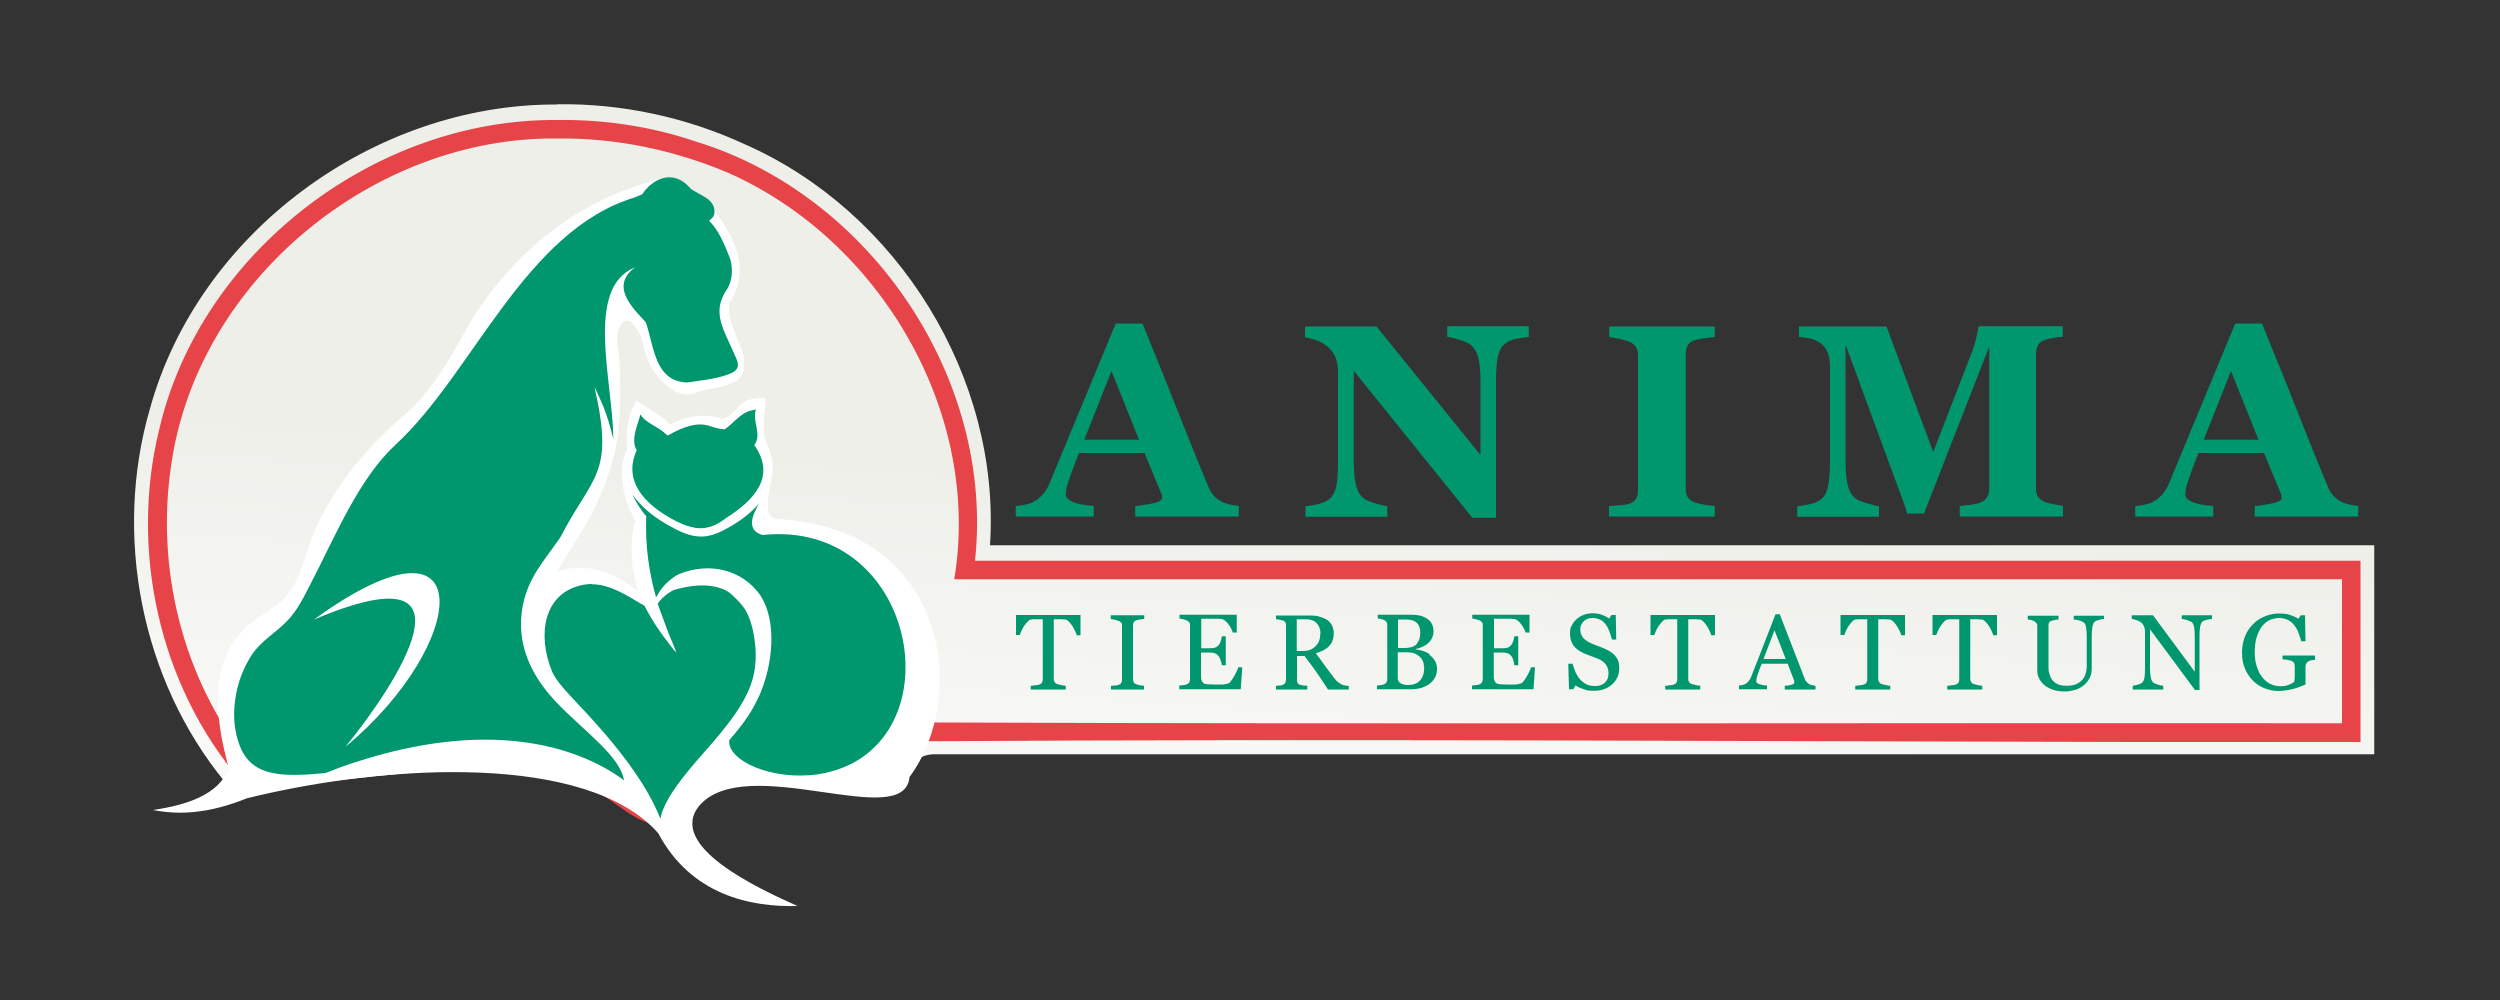
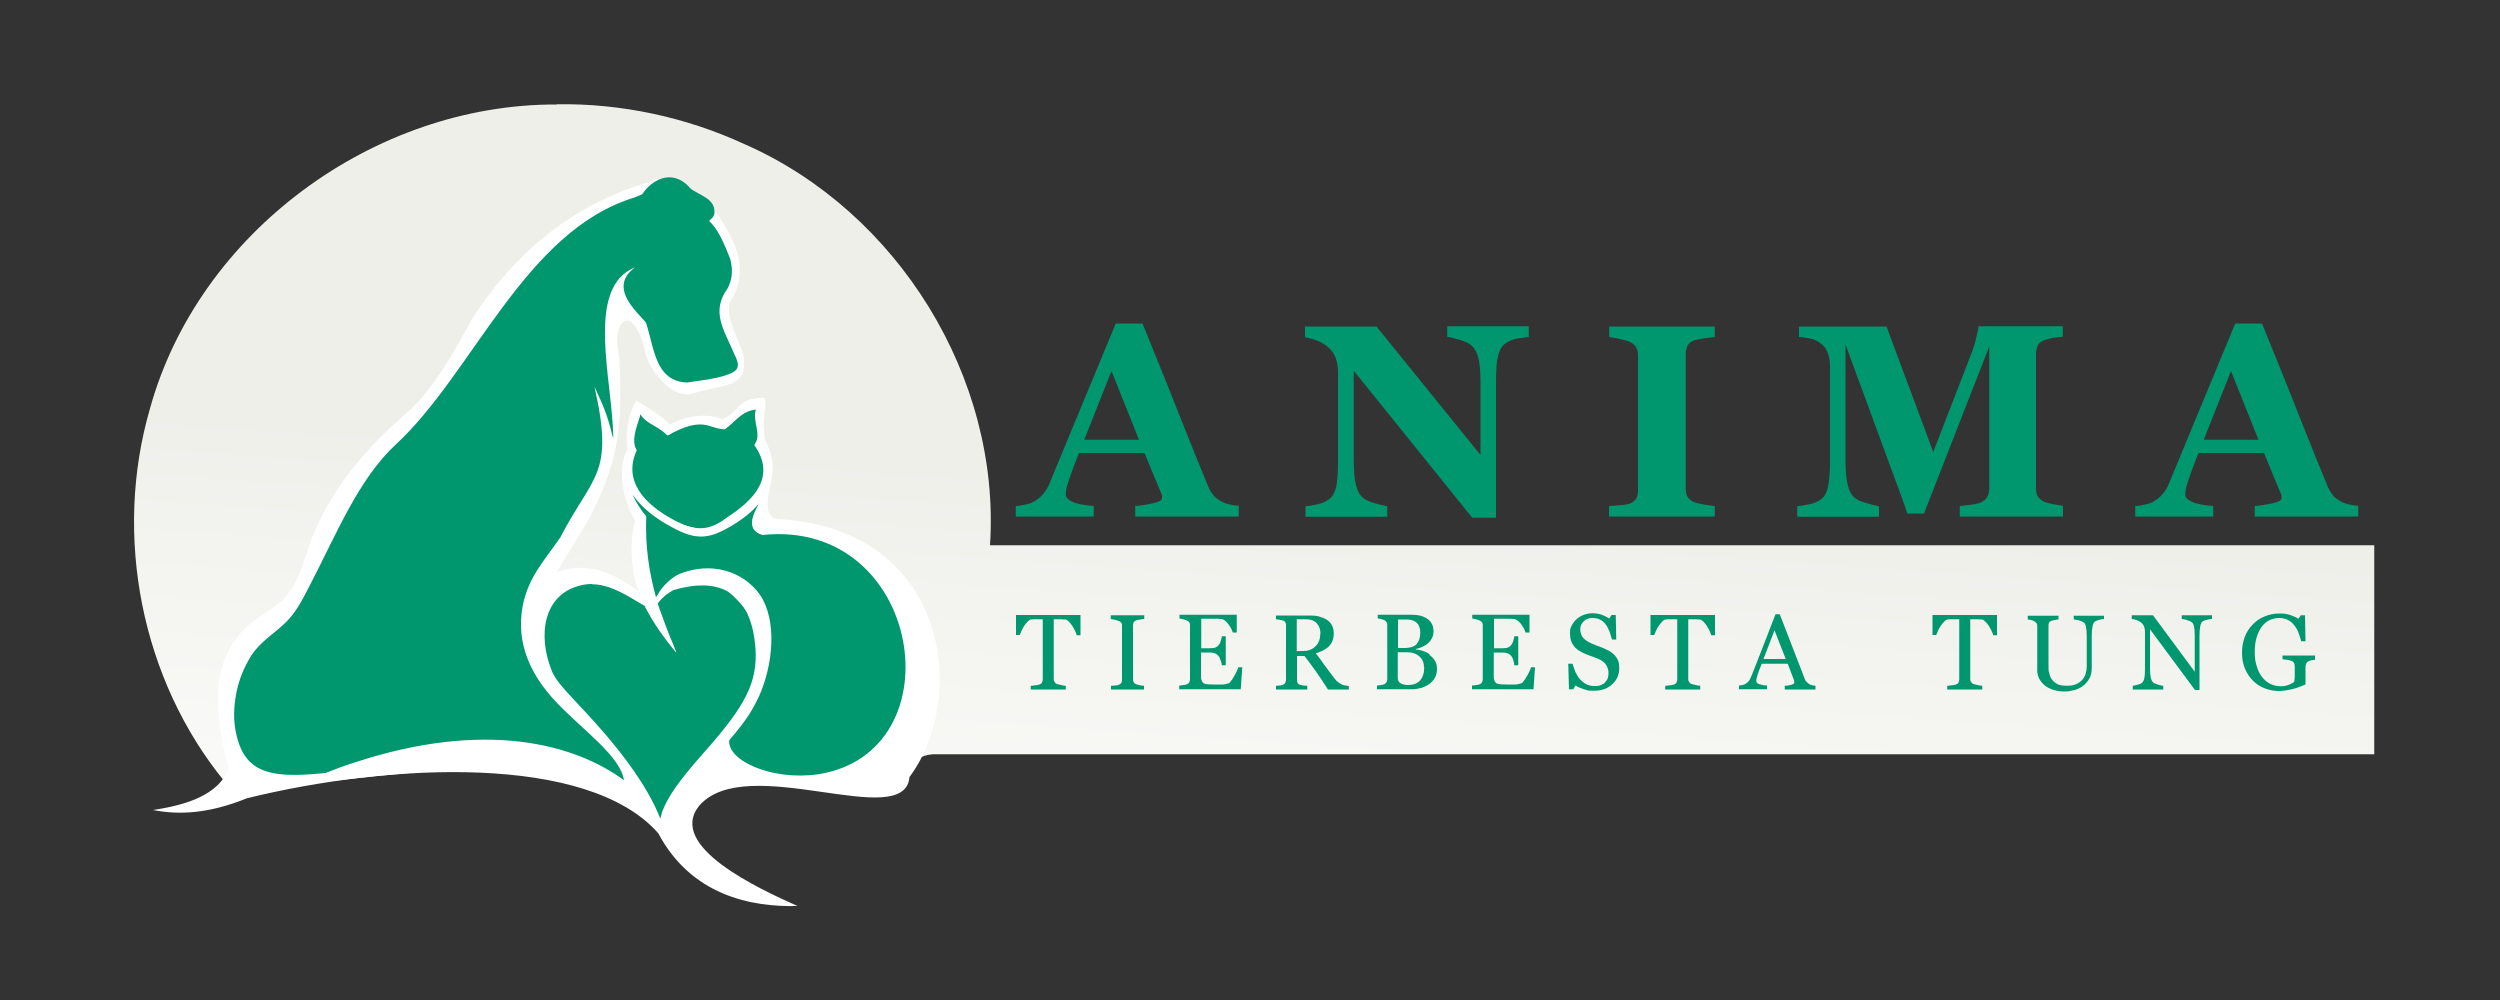
<svg xmlns="http://www.w3.org/2000/svg" id="Layer_1" version="1.1" viewBox="0 0 1000 400">
  <rect x="0" y="0" width="1000" height="400" fill="#333333" stroke="none" />
  <defs>
    <style> .st0 { fill: none; } .st1 { fill: #e64448; } .st2 { fill: #00976f; } .st3 { fill: #fff; } .st4 { fill: url(#Neues_Verlaufsfeld_1); } </style>
    <linearGradient id="Neues_Verlaufsfeld_1" data-name="Neues Verlaufsfeld 1" x1="2644.5" y1="8393.5" x2="2495" y2="6233.2" gradientTransform="translate(235.2 1033.8) scale(.1 -.1)" gradientUnits="userSpaceOnUse">
      <stop offset="0" stop-color="#efefea" />
      <stop offset="1" stop-color="#fff" />
    </linearGradient>
  </defs>
  <path id="path3527" class="st4" d="M222.7,41.8c-73-.3-143.2,51.1-162.7,121.6-14.8,50.8-3.5,108.6,30,149.4,2.4,6.1,10,5,14.8,3.1,171.4-23.3,221.8-.6,249.2,1.8,4.8-1.3,6.5-7,9.7-10.4,2.2-3.3,4.4-5.1,9.3-5.6h576.7v-83.6H396c4.4-67-36.9-133.5-98.1-160.4-23.4-10.8-49.3-16.4-75.2-16h0Z" />
-   <path id="path3529" class="st1" d="M222.8,48c-72.6-.6-142.6,52.8-159.1,123.7-11.9,48.4,0,102.5,32.4,140.4,7.3.8,14.1-3.5,21.5-3.6,23.7-4.1,47.7-9.6,71.9-8.2,18.3,4,37.9,6.9,53.1,18.8,5.3,3.4,10.7,8.2,16.6,10,3.2-7.1,4.1-18,13.3-19.9,27-2.7,54.1,1.3,81,3.2,5.4-5.7,8.4-15.8,17.6-15.9,160.8-1,321.6,0,482.4.3h90.7v-72.5H390c7.9-72.8-41.8-146.2-111.4-167.6-17.9-6.1-36.9-9-55.9-8.7h0ZM222.9,55.4c23.4-.3,46.8,4.6,68.3,13.7,60.9,26.9,101.6,96.1,90.5,162.6h555.1v57.6c-187.1-.2-374.3.4-561.4-.3-13.9-.6-20.3,6.7-25.4,15.6-23.6-1.9-47.3-4.8-71.1-3.4-11-1.4-21.2,6.8-23.8,17.3-6.8-5.2-14.2-10-22-13.6-19-8.3-39.7-13.2-60.6-11.9-24.6,1.6-48.8,7-73,11.5-26.6-33.1-37.4-77.6-30.9-119.3,10.8-73.2,81-130.7,154.4-129.8h0Z" />
  <g id="g3531">
    <path id="path3533" class="st2" d="M432.1,254.1h-1.4c-.1-.5-.4-1.1-.7-1.8-.3-.7-.7-1.3-1.1-2-.4-.6-.9-1.2-1.4-1.7-.5-.5-1-.8-1.4-.8-.4,0-1,0-1.6-.1-.7,0-1.3,0-1.8,0h-1.2v23.7c0,.5,0,.9.3,1.3.2.4.5.7,1,.9.2.1.8.2,1.6.4.8.2,1.4.3,1.9.3v1.5h-14v-1.5c.4,0,1,0,1.8-.2.8,0,1.4-.2,1.7-.3.5-.2.8-.4,1-.8s.3-.8.3-1.4v-23.9h-1.2c-.4,0-1,0-1.6,0-.6,0-1.3,0-1.8.1-.5,0-.9.3-1.4.8-.5.5-1,1.1-1.4,1.7-.4.6-.8,1.3-1.1,2-.3.7-.5,1.3-.7,1.7h-1.5v-8h25.8v8h0Z" />
    <path id="path3535" class="st2" d="M457.8,275.8h-13.4v-1.5c.4,0,.9,0,1.6-.1.7,0,1.2-.1,1.5-.3.5-.2.8-.4,1-.7.2-.3.3-.8.3-1.3v-21.5c0-.5,0-.9-.2-1.2-.2-.3-.5-.6-1.1-.8-.4-.2-.9-.3-1.6-.5-.6-.1-1.2-.2-1.6-.3v-1.5h13.4v1.5c-.4,0-.9,0-1.5.2-.6,0-1.1.2-1.6.3-.5.2-.9.4-1.1.8-.2.4-.3.8-.3,1.3v21.5c0,.5.1.9.3,1.2.2.4.5.6,1,.8.3.1.8.2,1.4.4.7.1,1.2.2,1.7.2v1.5h0Z" />
    <path id="path3537" class="st2" d="M496.9,267l-.6,8.7h-24.6v-1.5c.4,0,1,0,1.7-.2.7,0,1.1-.2,1.4-.3.4-.2.8-.5.9-.8.2-.3.3-.8.3-1.3v-21.3c0-.5,0-.9-.2-1.2-.2-.4-.5-.6-1-.9-.4-.2-.9-.3-1.5-.5-.6-.1-1.1-.2-1.5-.3v-1.5h22.9v7.1h-1.6c-.3-1.1-.9-2.2-1.8-3.4-.9-1.2-1.8-1.8-2.6-2-.4,0-.9,0-1.5-.1-.6,0-1.3,0-2,0h-4.7v11.8h3.3c1.1,0,1.9-.1,2.4-.3.5-.2.9-.5,1.3-1,.3-.4.6-.9.8-1.6.2-.7.4-1.3.4-1.9h1.6v11.6h-1.6c0-.7-.2-1.4-.5-2.1-.2-.7-.5-1.3-.8-1.6-.4-.5-.9-.9-1.5-1.1-.5-.2-1.3-.3-2.2-.3h-3.3v8.9c0,.9,0,1.6.2,2.1.1.5.4.9.7,1.2.4.3.9.4,1.5.5.6,0,1.5.1,2.7.1h1.8c.8,0,1.4,0,1.9,0,.5,0,1.1-.2,1.6-.3.6-.1,1-.3,1.2-.6.6-.7,1.3-1.7,2-3,.7-1.4,1.2-2.4,1.3-3h1.5Z" />
    <path id="path3539" class="st2" d="M539.2,275.8h-8c-1.8-2.8-3.4-5.2-4.8-7.2-1.4-2-3-4.1-4.6-6.2h-3v9.4c0,.5,0,.9.2,1.3.2.4.5.7,1,.8.3,0,.7.2,1.3.3.6,0,1.2.1,1.6.1v1.5h-12.5v-1.5c.3,0,.8,0,1.5-.1.6,0,1.1-.2,1.3-.3.4-.2.7-.4.9-.8.2-.3.3-.8.3-1.3v-21.4c0-.5,0-.9-.2-1.3-.1-.4-.5-.7-1-.9-.3-.1-.8-.2-1.4-.3-.6-.1-1-.2-1.4-.2v-1.5h13.7c1.3,0,2.4.1,3.5.4,1.1.3,2.1.7,3,1.2.9.6,1.6,1.3,2.1,2.2.5.9.8,2,.8,3.3s-.2,2.1-.5,3c-.3.9-.9,1.6-1.5,2.3-.6.6-1.4,1.1-2.3,1.6-.9.4-1.8.8-2.9,1.1,1.5,1.9,2.7,3.6,3.6,4.9,1,1.3,2.2,2.9,3.6,4.8.6.8,1.2,1.5,1.7,1.8.5.4,1,.7,1.5,1,.4.2.8.3,1.4.4.5,0,1,.2,1.4.2v1.5h0ZM528.2,253.6c0-1.8-.5-3.2-1.5-4.3-1-1.1-2.5-1.6-4.4-1.6h-3.6v12.7h2.7c1.9,0,3.5-.6,4.8-1.9,1.3-1.2,1.9-2.9,1.9-5h0Z" />
    <path id="path3541" class="st2" d="M571.7,261.9c.9.6,1.6,1.4,2.2,2.3.6.9.9,2.1.9,3.4s-.3,2.6-.9,3.6c-.6,1-1.4,1.9-2.3,2.5-.9.6-2,1.1-3.2,1.5-1.2.3-2.4.5-3.6.5h-14v-1.5c.3,0,.8,0,1.5-.2.6,0,1.1-.2,1.4-.3.4-.2.7-.5.9-.8.2-.3.3-.7.3-1.3v-21.3c0-.5,0-.9-.2-1.3-.2-.4-.5-.7-.9-.9-.4-.2-.9-.4-1.4-.5-.5-.1-.9-.2-1.3-.2v-1.5h13.7c1.1,0,2.1.1,3,.3,1,.2,1.9.6,2.8,1.1.8.5,1.5,1.1,2,2,.5.8.8,1.9.8,3.1s-.2,2-.6,2.8c-.4.8-.9,1.5-1.6,2.1-.6.6-1.4,1-2.2,1.4-.8.4-1.7.7-2.7.9v.2c.9,0,1.8.3,2.9.6,1,.3,2,.8,2.8,1.4h0ZM566.7,257.5c.5-.6.9-1.3,1.1-2,.2-.7.3-1.6.3-2.5,0-1.6-.4-2.9-1.3-3.8-.9-.9-2.3-1.4-4.2-1.4s-1,0-1.7,0c-.7,0-1.2,0-1.7,0v11.4h2.7c1.1,0,2.1-.2,2.9-.4.8-.3,1.5-.7,2-1.3h0ZM569.6,266.9c0-1.8-.6-3.2-1.8-4.3-1.2-1.1-2.9-1.7-5-1.7s-1.6,0-2.3,0c-.6,0-1.1,0-1.4,0v10.4c0,.9.4,1.5,1.1,2,.7.4,1.7.7,3,.7,2.1,0,3.7-.6,4.8-1.8,1.1-1.2,1.7-3,1.7-5.4h0Z" />
    <path id="path3543" class="st2" d="M614,267l-.6,8.7h-24.6v-1.5c.4,0,1,0,1.7-.2.7,0,1.1-.2,1.4-.3.4-.2.8-.5.9-.8.2-.3.3-.8.3-1.3v-21.3c0-.5,0-.9-.2-1.2-.2-.4-.5-.6-1-.9-.4-.2-.9-.3-1.5-.5-.6-.1-1.1-.2-1.5-.3v-1.5h22.9v7.1h-1.6c-.3-1.1-.9-2.2-1.8-3.4-.9-1.2-1.8-1.8-2.6-2-.4,0-.9,0-1.5-.1-.6,0-1.3,0-2,0h-4.7v11.8h3.3c1.1,0,1.9-.1,2.3-.3.5-.2.9-.5,1.3-1,.3-.4.6-.9.8-1.6.2-.7.4-1.3.4-1.9h1.6v11.6h-1.6c0-.7-.2-1.4-.4-2.1-.2-.7-.5-1.3-.8-1.6-.4-.5-.9-.9-1.5-1.1-.5-.2-1.3-.3-2.2-.3h-3.3v8.9c0,.9,0,1.6.2,2.1.1.5.4.9.7,1.2.4.3.9.4,1.5.5.6,0,1.5.1,2.7.1h1.8c.8,0,1.4,0,1.9,0,.5,0,1.1-.2,1.6-.3.6-.1,1-.3,1.2-.6.6-.7,1.3-1.7,2-3,.7-1.4,1.2-2.4,1.3-3h1.5Z" />
    <path id="path3545" class="st2" d="M645.9,262.1c.6.7,1.1,1.5,1.4,2.3.3.8.4,1.8.4,2.9,0,2.6-1,4.8-2.9,6.5-1.9,1.7-4.3,2.5-7.2,2.5s-2.6-.2-4-.6c-1.3-.4-2.5-.9-3.4-1.5l-.9,1.5h-1.7l-.3-10.2h1.7c.4,1.2.8,2.4,1.2,3.4.5,1,1.1,2,1.8,2.8.7.8,1.6,1.5,2.5,2,1,.5,2.1.7,3.4.7s1.8-.1,2.5-.4c.7-.3,1.3-.6,1.7-1.1.4-.5.8-1,1-1.6.2-.6.3-1.3.3-2.1,0-1.2-.3-2.3-1-3.3-.7-1-1.7-1.8-3-2.3-.9-.4-1.9-.8-3.1-1.2-1.2-.4-2.2-.9-3-1.2-1.7-.8-3-1.7-3.9-3-.9-1.2-1.4-2.8-1.4-4.8s.2-2.2.7-3.2c.5-1,1.1-1.8,2-2.6.8-.7,1.8-1.3,2.9-1.7,1.1-.4,2.3-.6,3.4-.6s2.6.2,3.7.6c1.1.4,2.1.9,3,1.5l.9-1.4h1.7l.2,9.8h-1.7c-.3-1.1-.7-2.2-1-3.2-.4-1-.9-2-1.5-2.8-.6-.8-1.3-1.5-2.2-1.9-.9-.5-1.9-.7-3.2-.7s-2.5.4-3.4,1.3c-.9.9-1.4,1.9-1.4,3.1s.3,2.3.9,3.2c.6.8,1.5,1.5,2.6,2.1,1,.5,2,.9,3,1.3,1,.4,1.9.7,2.9,1.1.8.4,1.6.8,2.4,1.2.8.5,1.4,1,2,1.6h0Z" />
    <path id="path3547" class="st2" d="M685.9,254.1h-1.4c-.1-.5-.4-1.1-.7-1.8-.3-.7-.7-1.3-1.1-2-.4-.6-.9-1.2-1.4-1.7-.5-.5-1-.8-1.4-.8-.4,0-1,0-1.6-.1-.7,0-1.3,0-1.8,0h-1.2v23.7c0,.5,0,.9.3,1.3.2.4.5.7,1,.9.3.1.8.2,1.6.4.8.2,1.4.3,1.9.3v1.5h-14v-1.5c.4,0,1,0,1.8-.2.8,0,1.4-.2,1.7-.3.5-.2.8-.4,1-.8.2-.3.3-.8.3-1.4v-23.9h-1.2c-.4,0-1,0-1.6,0-.6,0-1.3,0-1.8.1-.5,0-.9.3-1.4.8-.5.5-.9,1.1-1.4,1.7-.4.6-.8,1.3-1.1,2-.3.7-.5,1.3-.7,1.7h-1.5v-8h25.8v8h0Z" />
    <path id="path3549" class="st2" d="M726.3,275.8h-12.4v-1.5c1.1,0,2-.2,2.7-.4.7-.2,1.1-.5,1.1-.8s0-.3,0-.5c0-.2,0-.3-.1-.5l-2.5-6.6h-10.4c-.4,1-.7,1.8-1,2.5-.2.7-.5,1.4-.7,2-.2.6-.3,1.1-.4,1.5,0,.4-.1.7-.1.9,0,.6.4,1,1.3,1.3.9.3,1.9.5,3,.5v1.5h-11.2v-1.5c.4,0,.8-.1,1.4-.2.5-.1,1-.3,1.3-.5.6-.4,1-.8,1.3-1.2.3-.4.6-1,.9-1.7,1.5-3.7,3.1-7.9,4.9-12.5,1.8-4.6,3.4-8.8,4.8-12.4h1.7l9.9,25.6c.2.5.4,1,.7,1.3.3.3.6.7,1.1,1,.3.2.7.4,1.3.5.5.1,1,.2,1.3.2v1.5h0ZM714.3,263.6l-4.5-11.5-4.4,11.5h8.9Z" />
-     <path id="path3551" class="st2" d="M761.9,254.1h-1.4c-.1-.5-.4-1.1-.7-1.8-.3-.7-.7-1.3-1.1-2-.4-.6-.9-1.2-1.4-1.7-.5-.5-1-.8-1.4-.8-.4,0-1,0-1.6-.1-.7,0-1.3,0-1.8,0h-1.2v23.7c0,.5,0,.9.3,1.3.2.4.5.7,1,.9.3.1.8.2,1.6.4.8.2,1.4.3,1.9.3v1.5h-14v-1.5c.4,0,1,0,1.8-.2.8,0,1.4-.2,1.7-.3.5-.2.8-.4,1-.8.2-.3.3-.8.3-1.4v-23.9h-1.2c-.4,0-1,0-1.6,0-.6,0-1.3,0-1.8.1-.5,0-.9.3-1.4.8-.5.5-1,1.1-1.4,1.7-.4.6-.8,1.3-1.1,2-.3.7-.5,1.3-.7,1.7h-1.5v-8h25.8v8h0Z" />
    <path id="path3553" class="st2" d="M798.7,254.1h-1.4c-.1-.5-.4-1.1-.7-1.8-.3-.7-.7-1.3-1.1-2-.4-.6-.9-1.2-1.4-1.7-.5-.5-1-.8-1.4-.8-.4,0-1,0-1.6-.1-.7,0-1.3,0-1.8,0h-1.2v23.7c0,.5,0,.9.3,1.3.2.4.5.7,1,.9.2.1.8.2,1.6.4.8.2,1.4.3,1.9.3v1.5h-14v-1.5c.4,0,1,0,1.8-.2.8,0,1.4-.2,1.7-.3.5-.2.8-.4,1-.8.2-.3.3-.8.3-1.4v-23.9h-1.2c-.4,0-1,0-1.6,0-.6,0-1.3,0-1.8.1-.5,0-.9.3-1.4.8-.5.5-1,1.1-1.4,1.7-.4.6-.8,1.3-1.1,2-.3.7-.5,1.3-.7,1.7h-1.5v-8h25.8v8h0Z" />
    <path id="path3555" class="st2" d="M841.5,247.6c-.4,0-1,.1-1.7.3-.7.2-1.4.4-1.8.7-.5.3-.8,1-1,2-.2,1-.3,2.2-.3,3.7v12.9c0,1.6-.3,3.1-1,4.3-.7,1.2-1.6,2.2-2.7,3-1.1.8-2.3,1.3-3.5,1.6-1.2.3-2.4.5-3.5.5-1.8,0-3.4-.2-4.8-.7-1.4-.5-2.6-1.1-3.5-1.9-.9-.8-1.6-1.7-2.1-2.7-.5-1-.7-2.1-.7-3.2v-17.5c0-.5,0-.9-.2-1.2-.2-.3-.5-.6-1-.9-.3-.2-.8-.4-1.3-.5-.5-.1-1-.2-1.3-.2v-1.5h12.3v1.5c-.4,0-.9,0-1.5.2-.6.1-1,.2-1.3.3-.5.2-.8.4-1,.8-.2.4-.2.8-.2,1.3v16.4c0,.8,0,1.6.3,2.5.2.9.5,1.7,1,2.4.5.8,1.3,1.4,2.2,1.9.9.5,2.2.7,3.8.7s2.8-.2,3.9-.7c1-.5,1.9-1.1,2.5-1.9.6-.8,1-1.5,1.2-2.4.2-.8.4-1.7.4-2.5v-12.2c0-1.5-.1-2.8-.3-3.8-.2-1-.5-1.6-1-1.9-.5-.3-1.2-.6-2-.8-.8-.2-1.5-.3-1.9-.3v-1.5h12.1v1.5h0Z" />
    <path id="path3557" class="st2" d="M884.6,247.6c-.4,0-1,.1-1.8.3-.8.2-1.4.4-1.7.6-.5.3-.8,1-1,2-.2,1-.3,2.2-.3,3.8v21.7h-1.8l-18-24.3v15.3c0,1.7.1,3,.3,4,.2.9.5,1.6,1,2,.3.3,1,.6,2,.9,1,.3,1.7.4,2,.4v1.5h-12.2v-1.5c.4,0,1-.2,1.9-.4.9-.2,1.4-.5,1.7-.7.5-.4.8-1,1-1.8.2-.8.3-2.2.3-4.1v-14.6c0-.6-.1-1.3-.3-1.9-.2-.6-.5-1.1-.9-1.5-.5-.5-1.2-.9-2-1.2-.9-.3-1.6-.5-2.1-.5v-1.5h8.5l16.7,22.6v-14.1c0-1.7-.1-3.1-.3-4-.2-.9-.5-1.5-1-1.8-.4-.3-1-.5-1.9-.8-.9-.3-1.6-.4-2-.4v-1.5h12.1v1.5h0,0Z" />
    <path id="path3559" class="st2" d="M926.1,263.9c-.3,0-.8.1-1.3.2-.6,0-1,.2-1.4.4-.4.2-.7.5-.9.9-.2.4-.3.8-.3,1.3v2.3c0,1.7,0,2.8,0,3.4,0,.6,0,1.1,0,1.4-1.9.8-3.7,1.5-5.5,1.9-1.8.4-3.6.7-5.4.7s-3.7-.4-5.5-1.1c-1.8-.7-3.3-1.7-4.6-3-1.3-1.3-2.4-2.9-3.2-4.8-.8-1.9-1.2-4-1.2-6.4s.4-4.3,1.1-6.3c.7-1.9,1.8-3.6,3.2-5,1.3-1.4,2.9-2.5,4.7-3.2,1.8-.8,3.8-1.2,5.9-1.2s3.1.2,4.4.6c1.2.4,2.3.9,3.3,1.5l.9-1.4h1.7l.2,10.4h-1.7c-.3-1.1-.7-2.3-1.1-3.4-.4-1.1-1-2.1-1.7-3-.7-.9-1.5-1.6-2.5-2.1-1-.5-2.2-.8-3.5-.8s-2.8.3-4,.9c-1.2.6-2.2,1.5-3.1,2.7-.8,1.2-1.5,2.6-2,4.3-.5,1.7-.7,3.7-.7,5.8s.2,3.7.7,5.3c.5,1.7,1.1,3.1,2,4.3.9,1.2,1.9,2.2,3.2,2.9,1.3.7,2.8,1.1,4.4,1.1s2.3-.2,3.4-.6c1-.4,1.7-.8,2.1-1.2.1-.7.2-1.5.2-2.2,0-.7,0-1.4,0-1.9v-1.6c0-.6,0-1.1-.2-1.6-.2-.5-.5-.8-1-1-.5-.2-1.1-.4-1.9-.5-.8,0-1.4-.2-1.8-.2v-1.5h13v1.5h0,0Z" />
  </g>
  <g id="g3561">
    <path id="path3563" class="st2" d="M495.5,206.6h-41.4v-4.2c1.9-.1,4.2-.5,6.8-1,2.6-.6,3.9-1.2,3.9-2.1s0-.6,0-1c0-.4-.2-.8-.5-1.4l-6.5-15.7h-26.2c-.6,1.5-1.3,3.2-2,5.1-.7,2-1.4,3.7-1.9,5.3-.7,2-1.1,3.4-1.2,4.3-.1.9-.2,1.5-.2,1.9,0,1.1.9,2.1,2.6,2.9,1.7.8,4.6,1.4,8.6,1.7v4.2h-31.2v-4.2c1.2,0,2.5-.3,4-.6,1.5-.3,2.6-.7,3.5-1.3,1.5-.9,2.7-1.9,3.7-3.2,1-1.3,1.9-2.7,2.5-4.4,4.1-10,8.3-20.1,12.5-30.2,4.2-10.1,8.8-21.2,13.8-33.3h10.7c7,17.2,12.5,30.8,16.4,40.8,4,10,7.3,18.3,10.1,24.9.5,1.1,1.1,2,1.8,2.9.7.9,1.7,1.7,3.1,2.5,1,.6,2.2,1,3.5,1.3,1.3.3,2.5.5,3.6.5v4.2h0,0ZM455.6,175.9l-11-27.5-10.9,27.5h21.9Z" />
    <path id="path3565" class="st2" d="M611.3,134.8c-1,.1-2.4.3-4.3.6-1.9.3-3.5,1-5,2.1-1.3,1-2.3,2.6-2.8,5-.6,2.3-.8,5.8-.8,10.3v54.3h-9.5l-47.4-58.8v35.7c0,4.4.3,7.8.9,10.1.6,2.3,1.5,4,2.9,5.1,1,.8,2.5,1.5,4.6,2.1,2.1.6,3.8,1,5,1.2v4.2h-32.7v-4.2c1.4-.1,3-.4,4.8-.8,1.8-.4,3.3-1,4.5-1.9,1.4-1,2.3-2.6,2.9-4.7.5-2.1.8-5.6.8-10.5v-36c0-1.8-.3-3.5-.8-5.1-.6-1.6-1.4-3-2.6-4.1-1.2-1.2-2.7-2.2-4.3-2.9-1.6-.7-3.5-1.2-5.5-1.6v-4.3h28.6l41.6,51.4v-28.8c0-4.6-.3-8-.9-10.2-.6-2.2-1.6-3.9-2.9-5-1-.8-2.6-1.5-4.6-2.1-2-.6-3.7-1-4.9-1.2v-4.2h32.6v4.2s0,0,0,0h0Z" />
    <path id="path3567" class="st2" d="M685.8,206.6h-42.2v-4.2c1,0,2.4-.2,4.3-.3,1.9-.1,3.2-.4,3.9-.6,1.3-.5,2.2-1.2,2.7-2.1.5-.9.7-2,.7-3.3v-53.9c0-1.2-.2-2.3-.7-3.2-.5-.9-1.4-1.7-2.7-2.3-.9-.4-2.1-.7-3.8-1.1-1.7-.4-3.1-.6-4.3-.8v-4.2h42.2v4.2c-1.1.1-2.4.3-4,.5-1.6.2-3,.5-4.1.8-1.4.5-2.3,1.2-2.8,2.2-.5,1-.7,2.1-.7,3.3v53.8c0,1.3.2,2.4.7,3.3.5.9,1.4,1.6,2.8,2.2.7.3,2,.6,3.7.9,1.7.3,3.2.5,4.4.6v4.2h0Z" />
    <path id="path3569" class="st2" d="M825.1,206.6h-41.2v-4.2c1.2-.1,2.7-.3,4.5-.5,1.8-.3,3-.5,3.6-.8,1.3-.5,2.3-1.3,2.8-2.2.6-.9.9-2.1.9-3.5v-56.8l-26.1,66.8h-6.7c-.3-1.2-1.1-3.5-2.4-7-1.3-3.5-2.3-6.3-3.1-8.4l-19.2-52.2v46.2c0,4.4.3,7.8.9,10.1.6,2.3,1.5,4,2.9,5.1.9.8,2.5,1.5,4.8,2.1,2.3.7,3.9,1.1,4.8,1.2v4.2h-32.7v-4.2c.9-.1,2.3-.3,4.4-.7,2-.4,3.7-1,5-2,1.4-1,2.4-2.7,2.9-5.1.5-2.4.8-5.8.8-10.2v-37.7c0-2.3-.3-4.2-.9-5.7-.6-1.5-1.4-2.7-2.6-3.6-1.4-1.1-2.9-1.8-4.4-2.1-1.5-.3-3-.5-4.5-.6v-4.2h35l18.7,50.2,15.8-40.8c.5-1.5,1.1-3.3,1.5-5.4.5-2.1.8-3.4.8-4.1h33.7v4.2c-1.1,0-2.3.2-3.6.4-1.2.2-2.4.5-3.6.9-1.4.5-2.3,1.2-2.8,2.2-.4,1-.7,2.1-.7,3.3v53.8c0,1.3.2,2.4.7,3.2.4.9,1.4,1.6,2.8,2.3.7.3,1.9.6,3.5.9,1.6.3,2.9.5,3.8.6v4.2h0,0Z" />
    <path id="path3571" class="st2" d="M943.3,206.6h-41.4v-4.2c1.9-.1,4.2-.5,6.8-1,2.6-.6,3.9-1.2,3.9-2.1s0-.6,0-1c0-.4-.2-.8-.5-1.4l-6.5-15.7h-26.2c-.6,1.5-1.3,3.2-2,5.1-.7,2-1.4,3.7-1.9,5.3-.7,2-1.1,3.4-1.2,4.3-.1.9-.2,1.5-.2,1.9,0,1.1.9,2.1,2.6,2.9,1.7.8,4.6,1.4,8.6,1.7v4.2h-31.2v-4.2c1.2,0,2.5-.3,4-.6,1.5-.3,2.6-.7,3.5-1.3,1.5-.9,2.7-1.9,3.7-3.2,1-1.3,1.9-2.7,2.5-4.4,4.1-10,8.3-20.1,12.5-30.2,4.2-10.1,8.8-21.2,13.8-33.3h10.7c7,17.2,12.5,30.8,16.4,40.8,4,10,7.3,18.3,10.1,24.9.5,1.1,1.1,2,1.8,2.9.7.9,1.7,1.7,3.1,2.5,1,.6,2.2,1,3.5,1.3,1.3.3,2.5.5,3.6.5v4.2h0ZM903.4,175.9l-11-27.5-10.9,27.5h21.9Z" />
  </g>
  <path id="path3573" class="st2" d="M260.4,321.6c-3.5-6.9-8.8-16.5-24.8-34.2-13.1-14.3-14.9-15.8-16.7-21.3-5.8-17.3.1-33.9,17.5-32.9,5.4,0,9.4,1.6,18.3,6.6,3.9,2.2,3.7,2.4,5.2,5.1,2.6,4.7,10,16.2,10.4,15.7,0,0-.7-2.2-1.8-4.7-1.1-2.5-2.7-6.8-3.6-9.4-1.7-4.8-2.8-4.5-2-5.6.4-.6,3.1-3.1,4.5-4,3.3-2.3,6.8-3.2,13.9-3.2s9.3,2,13.3,6c3.9,3.9,6.8,8.3,7.9,15.9.8,5,0,12.5-1,16.6-.9,3.6-4.1,9.6-6.9,13.7-2.9,4.3-5.5,7.2-12.8,15.8-10.3,12.1-17.9,26.8-17.9,26.8l-3.3-6.9h0Z" />
  <path id="path3575" class="st2" d="M268.1,72.9c-.8,2.6-7,2.2-10.4,2.8-24.4,3.7-52.4,33.4-72,65.7-5.7,8.5-13.9,16.7-17.6,23.7-7.5,11-22.2,22.7-30.7,35.1-7.5,11.1-15.3,27.9-19.1,39.4-2.7,8.1-3.2,8.3-8,11.7-9,6.4-13.9,13.2-16.2,24.8-1.1,5.7-1.9,11.3-1,16.2,2.5,14.4,5.6,20.4,22.9,20.4s17.1-1.4,29.3-5.3c33.1-10.7,60.1-11.3,84.3-3.7,7,2.2,16.1,10.1,19.3,12.7,2.8,2.2,6.3-.5,2.7-6.1-1.1-2.1-6.5-8.8-17.8-19.1-7.3-7.2-15.3-15.1-16.8-17.3-6.7-9.8-9.2-19.9-7.6-29.9,1.1-7.1,3.8-11.8,11.9-23.8,16-22.5,27.5-29.1,17-63.1,1.8,5.2.3-.4,4.3,11.7l2.4,14.2s2.3-21.4.5-41.6c-2.2-24.9,12.6-9.7,13.6-3.6.8,4.6,6.5,14.3,13.1,16.2,5.7,2.4,21-.4,23.7-6.6.3-.7-1.8-6.1-4-11.1-5.5-12.7-.5-12,.6-22.1,1.9-2,1.2-6.3.9-8-1.3-5-2.7-12-8.5-16.8-2.8-2.4-.6-5.6-1-6.6-.2-.9-7.7-2.5-7.5-6.2-2.4-1.6-5.1-2.8-8.3-3.5h0ZM252.8,197.6c-.3,0,2.5,5.5,3.5,7,1.3,1.5,1.7,4.3,1.7,7.8,0,5.9,1.3,15.3,2.8,22.4l1.5,5.5s2-3.7,2.9-4.9c3.9-5.2,9.5-7.5,17-7.5s13.2,1.5,18.7,7.1c6.4,6.4,6.5,13.5,5.9,25.9-.6,12.6-3.8,18.9-12.2,29.8-4.2,5.5-7.6,5.6-6.4,8,2.5,4.9,12.1,11.6,22.3,12.9,15,1.8,29.8.3,41.7-11,8.3-8.7,11.3-23.5,10.4-37.3-2-29.5-22.7-49.9-52.5-50.1-8,0-9.4-.4-8.8-5.8l2.5-6.7-6.8,6.1c-1.9,1.6-6.2,3.8-9.9,5.6-3.7,1.6-5.9,2.6-10.2,1.6-6-2.4-14.4-6.9-17.8-9.9-1.5-1.3-6.1-6.6-6.4-6.5h0Z" />
-   <path id="path3577" class="st3" d="M125.6,247.8c69.6-29.4,32.5,26.5,12.6,50.9,49.5-41.1,54.9-99.8-12.6-50.9Z" />
  <path id="path3579" class="st2" d="M303.9,162.8c-3.2,5.5,4.2,13.1-1.6,15.4,13.2,15.6-4.5,30.9-22,33.5-22.1-4.3-34.3-17-25.9-31.5-3.2-4.4,0-8.4,1.4-16.5,4,6.1,7.4,6.1,11.7,10.3,14.2-9.3,15.7-3.3,22.4-2.3,4.5-3.2,7.3-7.8,14-8.9h0Z" />
  <g id="g3581">
    <path id="path3583" class="st0" d="M280.2,211.7c15.3-7.6,31-18.4,19.6-34.4-.6-4.7,0-14.7,4.4-20-6.7,1.1-9.9,11.2-14.4,14.4-6.4-.1-10.7-4.6-25.3,3.5-4.4-4.2-8.2-9-10.1-15.7.5,6.2.2,14.7,3.3,19.1-8.4,14.5,2,25.7,22.4,33.2h0Z" />
    <path id="path3585" class="st0" d="M302.1,259.5c-1.4-19.7-11.3-29.6-32.6-23.4-2.5,1.2-5,3.3-6.4,5.3,2.1,7,4.8,13.5,7.5,19.7-4.6-5.4-9-11.5-12.7-18.8-1.5-.8-3.5-2-5.4-3.1-6.4-3.8-11.2-5.5-15.7-5.5-1.5,0-3,.2-4.6.5-14.5,3.5-17.4,19.6-11.2,34.6,3,6.2,9.1,10.8,21.4,25.1,6.4,7.5,16.7,20.4,21.7,33.5,0,0,0-.2.1-.3,0,0,0-.1,0-.2.1-.6.2-1.4.6-2.2,2.4-6.3,6.9-12.4,17.3-24.2,16.3-18.4,20.8-27.6,20-40.9h0Z" />
    <path id="path3589" class="st0" d="M304.9,214c-6.5-1.9-4.3-7.8-1.2-12.9-5.5,6.8-14.1,11.3-22.6,14.9-9.7-3.3-21.9-8.9-28.5-18.7,1.5,3.2,3.2,6.3,5.8,9.3-.5,12,1.2,22.7,3.9,32.4.3-.4.6-.9.9-1.5,1.6-3,5.4-6.6,8.4-7.9,12.6-5.1,25.3-1.2,32.2,8.2,7.3,10.4,5.3,28.3-.1,40.4-2.9,6.1-5.1,9.6-12.1,17.8-.8,7.9,16.8,16.3,35.6,13.6,56.2-8.7,41.4-102.5-22.3-95.7h0s0,0,0,0Z" />
-     <path id="path3591" class="st3" d="M261.8,72.4c-1.4,0-2.2.6-3.9.9-.1.3-1,.1-1.1.4-30.1,9.6-51.8,29-67.4,53-8.6,15.2-15.9,29.2-27.2,38.9-16,13.8-29.3,29.5-37.5,49.6-6.4,19.1-7.1,22.7-19.4,30.5-14.6,9.5-24.2,24.4-13.7,61.8-4.5,10.4-16.4,14.4-30.4,16.5,10.2,2,22,1.6,37.6-4.7,56.8-14,136.4-18,164.5,14,13.2,24.8,37,29.6,55.7,29.1-15.7-7-52.2-23.9-39.4-40,18.8-22.1,82.3,10.7,84.2-11.6,23.4-31.3,16.1-98.4-51.3-103.1-9.1.5-4.2-12.5-3.7-17.3.7-6-.1-8.7-2.9-14.8-1.4-9.3,1.5-15.1-.3-16.5-11.3.2-9.3,5.4-16.5,8.6-7.7-3-16.5-.7-21.2,2.3-2.4-3.7-11.4-8.1-13.3-9.8-3.2,5.1-4.5,12.7-3.7,19.3,0,0,0,.2,0,.2-4.3,8.5-1.6,20.3,3.2,28.6-2,5.9-2.3,19.1,1.4,28.3-10-7.5-17-9.4-23.1-9.5-4,0-7.1.6-9.8,1.8,2.6-4.4,5.5-8.8,8.2-13.3,5.6-8.7,10.3-18.5,13.3-28.2,3.3-10,4-20.2,4-30.4,0-4-.1-8-.3-11.6,0-4.2-1.5-8.4-.7-12.2,1-4.9,4.3-7.9,8.3-.4,2.1,3.3,1.9,7.4,4.3,12.5,2.9,6,10.8,14.7,18.1,11.9,9.1-3.1,20.6-2,19.7-11.9,1.3-2.9-4.1-11.3-5.7-18.9-.4-2-.3-3.7,0-5.3,4.6-6.8,5.6-15.1,1.6-24.2-7.1-15.4-16.9-23.4-25.3-24.6v.2c-1.9-.4-4-.6-6.3-.6h0ZM263,76.9c7.3,0,13,5.2,20.2,11.1,4,3.3,6.6,9.8,8.9,15.6,1.4,5.2.4,9-1.1,11.8-6.7,9.4-1.5,16.3,2.8,26.4,2.2,4.3,1.9,6.3-2.3,7.9-5.2,2-13.1,2.7-16.6,3.3-12.9-.4-13.2-14-16.5-23.9-2.5-3.5-15.9-13.9-4.3-22.2-20.5,8.1-8.8,46.1-8.8,68.6-2.7-11-4.2-13.4-7.5-20.8,8,35.5-.5,34.8-13.7,60.3-6.6,9.5-12.8,16-15,27.3-2.9,15.1,3.3,28.2,14.1,39.3,10.9,11.2,24.9,21,26.4,30.5-19.7-14.5-55.4-24.3-107.8-7.1-3.8,1.2-7.6,2.6-11.6,4.2-5.9.6-10.9.9-15.2.7-10.8-.5-16.9-4.1-19.8-13.6-1.8-5.9-1.9-11.5-1-17.2.8-5.3,2.5-10.2,5.1-14.8,3.5-6.7,8.9-9.7,13.9-14.3,4.8-4.3,7.3-9.2,10.6-15.6,10.8-20.8,19.6-42.8,34.6-56.7,30.8-28.4,51.5-85.4,95.4-98.7,3.7-1.7,6.6-2.4,9.1-2.3h0ZM302.4,163.7c-1.7,4.9,2.6,10-.7,14.3,8.9,12.6,0,22-11.1,29.1-7.2,5.6-12.8,5.1-20.1,1.4-13.6-7-21.2-16.6-15.8-28.4-2.9-4.5,1.3-12.1,1.4-14.4,2.7,4.1,6.6,4.3,10.9,8.5,14.6-8.1,16.4-2.6,22.8-2.5,4.5-3.2,5.9-6.9,12.6-7.9ZM252.7,197.4c4,5.9,10,10.3,16.3,13.6,9.4,5.2,14.7,4.5,22.8-.2,4.6-2.6,8.8-5.8,12-9.6-3.1,5.1-5.3,10.9,1.2,12.8,63.8-6.8,78.5,86.9,22.3,95.7-18.8,2.7-36.5-5.6-35.6-13.6,7-8.2,9.1-11.7,12-17.8,5.4-12.1,7.4-30,.2-40.5-6.8-9.5-19.6-13.3-32.2-8.2-3.1,1.4-6.8,4.9-8.4,7.9-.3.6-.6,1-.9,1.4-2.7-9.7-4.4-20.4-3.9-32.4-2.6-3-4.3-6.1-5.8-9.2h0ZM236.8,233.7c4.6,0,9.4,1.8,15.7,5.5,1.9,1.1,3.8,2.3,5.3,3.1,3.7,7.3,8.2,13.4,12.8,18.8-2.8-6.1-5.4-12.7-7.5-19.7,1.4-2,3.9-4.2,6.4-5.4,21.3-6.2,31.2,3.8,32.7,23.4.8,13.3-3.7,22.5-20,40.9-10.5,11.8-14.9,18.1-17.3,24.3-.3.9-.4,1.6-.6,2.2,0,0,0,0,0,.2,0,.1-.1.3-.2.4-5.1-13.1-15.4-26-21.8-33.5-12.3-14.3-18.4-18.9-21.4-25.1-6.2-15-3.3-31.1,11.2-34.6,1.5-.4,3.1-.6,4.6-.6h0Z" />
+     <path id="path3591" class="st3" d="M261.8,72.4c-1.4,0-2.2.6-3.9.9-.1.3-1,.1-1.1.4-30.1,9.6-51.8,29-67.4,53-8.6,15.2-15.9,29.2-27.2,38.9-16,13.8-29.3,29.5-37.5,49.6-6.4,19.1-7.1,22.7-19.4,30.5-14.6,9.5-24.2,24.4-13.7,61.8-4.5,10.4-16.4,14.4-30.4,16.5,10.2,2,22,1.6,37.6-4.7,56.8-14,136.4-18,164.5,14,13.2,24.8,37,29.6,55.7,29.1-15.7-7-52.2-23.9-39.4-40,18.8-22.1,82.3,10.7,84.2-11.6,23.4-31.3,16.1-98.4-51.3-103.1-9.1.5-4.2-12.5-3.7-17.3.7-6-.1-8.7-2.9-14.8-1.4-9.3,1.5-15.1-.3-16.5-11.3.2-9.3,5.4-16.5,8.6-7.7-3-16.5-.7-21.2,2.3-2.4-3.7-11.4-8.1-13.3-9.8-3.2,5.1-4.5,12.7-3.7,19.3,0,0,0,.2,0,.2-4.3,8.5-1.6,20.3,3.2,28.6-2,5.9-2.3,19.1,1.4,28.3-10-7.5-17-9.4-23.1-9.5-4,0-7.1.6-9.8,1.8,2.6-4.4,5.5-8.8,8.2-13.3,5.6-8.7,10.3-18.5,13.3-28.2,3.3-10,4-20.2,4-30.4,0-4-.1-8-.3-11.6,0-4.2-1.5-8.4-.7-12.2,1-4.9,4.3-7.9,8.3-.4,2.1,3.3,1.9,7.4,4.3,12.5,2.9,6,10.8,14.7,18.1,11.9,9.1-3.1,20.6-2,19.7-11.9,1.3-2.9-4.1-11.3-5.7-18.9-.4-2-.3-3.7,0-5.3,4.6-6.8,5.6-15.1,1.6-24.2-7.1-15.4-16.9-23.4-25.3-24.6c-1.9-.4-4-.6-6.3-.6h0ZM263,76.9c7.3,0,13,5.2,20.2,11.1,4,3.3,6.6,9.8,8.9,15.6,1.4,5.2.4,9-1.1,11.8-6.7,9.4-1.5,16.3,2.8,26.4,2.2,4.3,1.9,6.3-2.3,7.9-5.2,2-13.1,2.7-16.6,3.3-12.9-.4-13.2-14-16.5-23.9-2.5-3.5-15.9-13.9-4.3-22.2-20.5,8.1-8.8,46.1-8.8,68.6-2.7-11-4.2-13.4-7.5-20.8,8,35.5-.5,34.8-13.7,60.3-6.6,9.5-12.8,16-15,27.3-2.9,15.1,3.3,28.2,14.1,39.3,10.9,11.2,24.9,21,26.4,30.5-19.7-14.5-55.4-24.3-107.8-7.1-3.8,1.2-7.6,2.6-11.6,4.2-5.9.6-10.9.9-15.2.7-10.8-.5-16.9-4.1-19.8-13.6-1.8-5.9-1.9-11.5-1-17.2.8-5.3,2.5-10.2,5.1-14.8,3.5-6.7,8.9-9.7,13.9-14.3,4.8-4.3,7.3-9.2,10.6-15.6,10.8-20.8,19.6-42.8,34.6-56.7,30.8-28.4,51.5-85.4,95.4-98.7,3.7-1.7,6.6-2.4,9.1-2.3h0ZM302.4,163.7c-1.7,4.9,2.6,10-.7,14.3,8.9,12.6,0,22-11.1,29.1-7.2,5.6-12.8,5.1-20.1,1.4-13.6-7-21.2-16.6-15.8-28.4-2.9-4.5,1.3-12.1,1.4-14.4,2.7,4.1,6.6,4.3,10.9,8.5,14.6-8.1,16.4-2.6,22.8-2.5,4.5-3.2,5.9-6.9,12.6-7.9ZM252.7,197.4c4,5.9,10,10.3,16.3,13.6,9.4,5.2,14.7,4.5,22.8-.2,4.6-2.6,8.8-5.8,12-9.6-3.1,5.1-5.3,10.9,1.2,12.8,63.8-6.8,78.5,86.9,22.3,95.7-18.8,2.7-36.5-5.6-35.6-13.6,7-8.2,9.1-11.7,12-17.8,5.4-12.1,7.4-30,.2-40.5-6.8-9.5-19.6-13.3-32.2-8.2-3.1,1.4-6.8,4.9-8.4,7.9-.3.6-.6,1-.9,1.4-2.7-9.7-4.4-20.4-3.9-32.4-2.6-3-4.3-6.1-5.8-9.2h0ZM236.8,233.7c4.6,0,9.4,1.8,15.7,5.5,1.9,1.1,3.8,2.3,5.3,3.1,3.7,7.3,8.2,13.4,12.8,18.8-2.8-6.1-5.4-12.7-7.5-19.7,1.4-2,3.9-4.2,6.4-5.4,21.3-6.2,31.2,3.8,32.7,23.4.8,13.3-3.7,22.5-20,40.9-10.5,11.8-14.9,18.1-17.3,24.3-.3.9-.4,1.6-.6,2.2,0,0,0,0,0,.2,0,.1-.1.3-.2.4-5.1-13.1-15.4-26-21.8-33.5-12.3-14.3-18.4-18.9-21.4-25.1-6.2-15-3.3-31.1,11.2-34.6,1.5-.4,3.1-.6,4.6-.6h0Z" />
  </g>
  <g id="g3593">
    <path id="path3595" class="st2" d="M254.9,82.2c-.5,3.9-3,6.3-5.2,9-1.6,2.4-2.6,5.3-1.4,8.3,1.3,4.3,6.1,4.5,9.1,7,3.7,3.7,10.7,3.9,13.5.5,2.5-2.9,2.4-6.1,3-9.5.6-3.2,1.8-5.4,4.4-6.2,3.9-2.6,7.3-3.2,7.5-6.3.2-5.8-6.2-6.8-9.7-9.7-8.1-9.5-18.7-1.8-21.3,6.8Z" />
    <path id="path3597" class="st2" d="M269.6,104.8c-2.4,1.2-4.8,1.1-7.5-.1-1.9-.9-1.4-1.6-3.7-3.4-.7-.5-2.1-1-3.5-1.5-3.3-1-4.2-4-3.3-6.9,2.8-5.1,5.6-10.6,8.2-15.3.9-1.9,2.1-3,3.9-3.7,4.4-1.7,8.1.3,11.1,3.6,4.6,3,8.8,3.5,9.1,10.1-1.4,7.3-7.2,1.8-10.6,7.8-1.3,3.3-.4,7.8-3.7,9.5h0Z" />
  </g>
</svg>